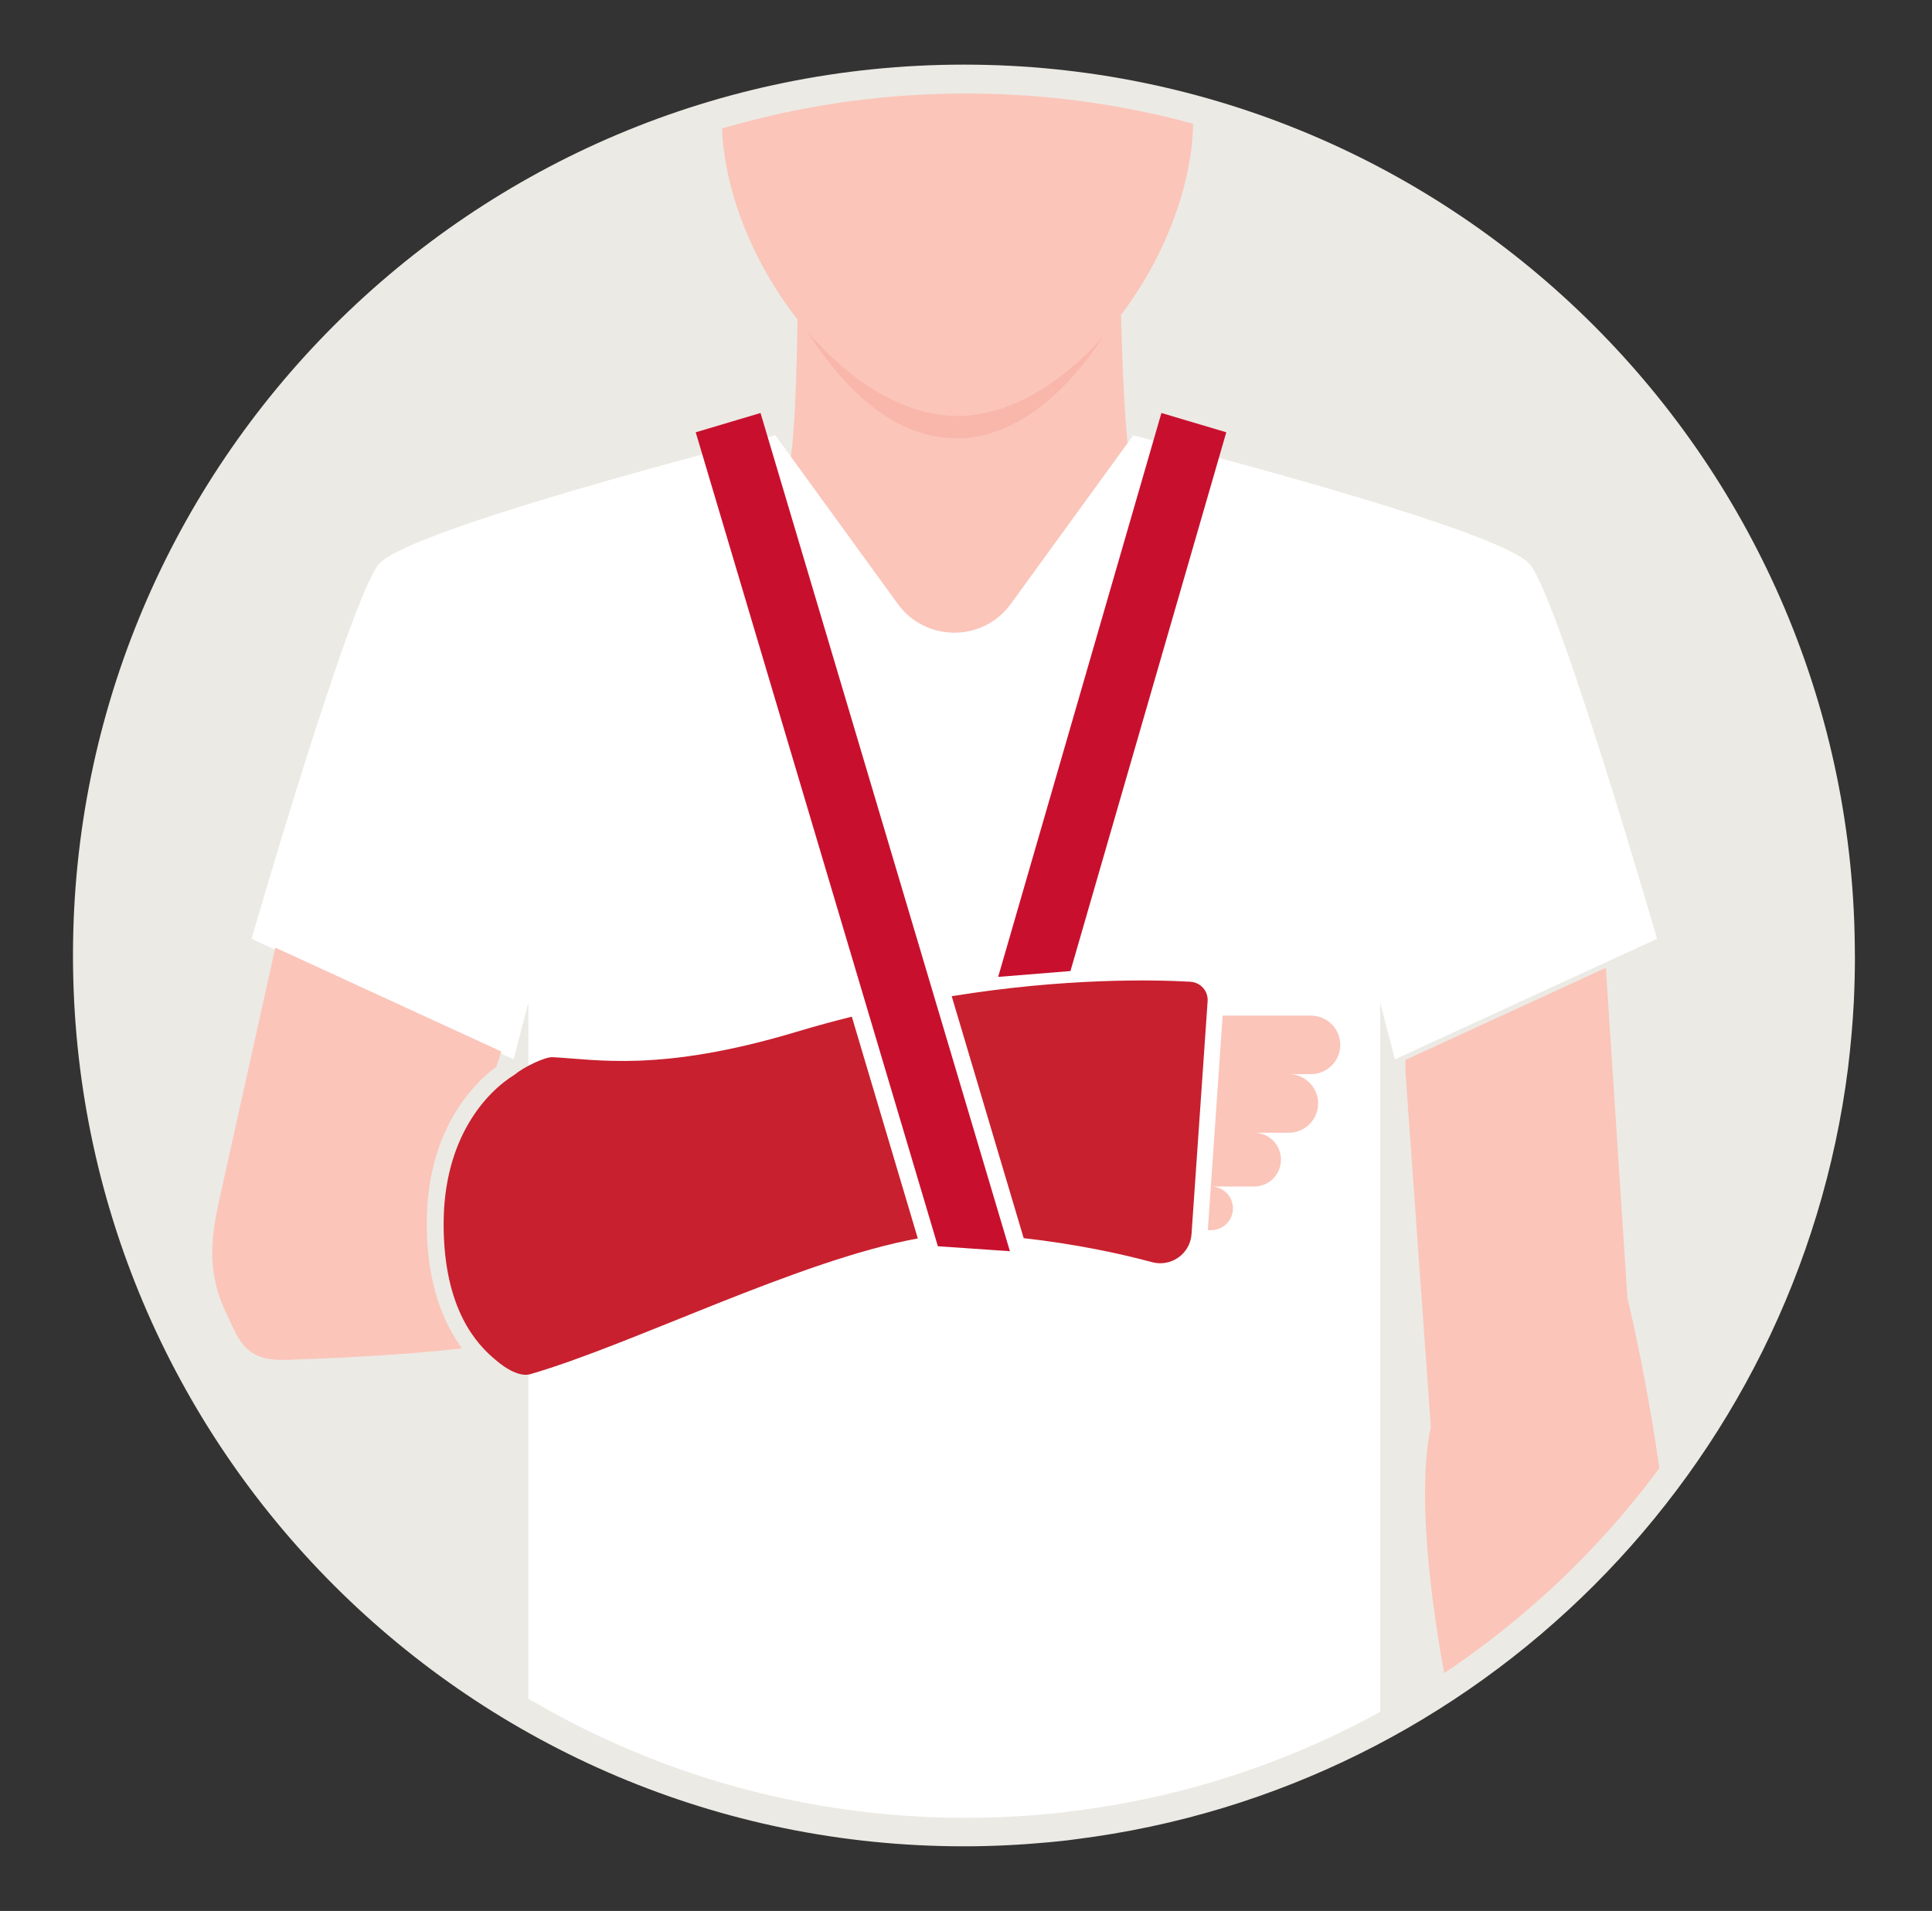
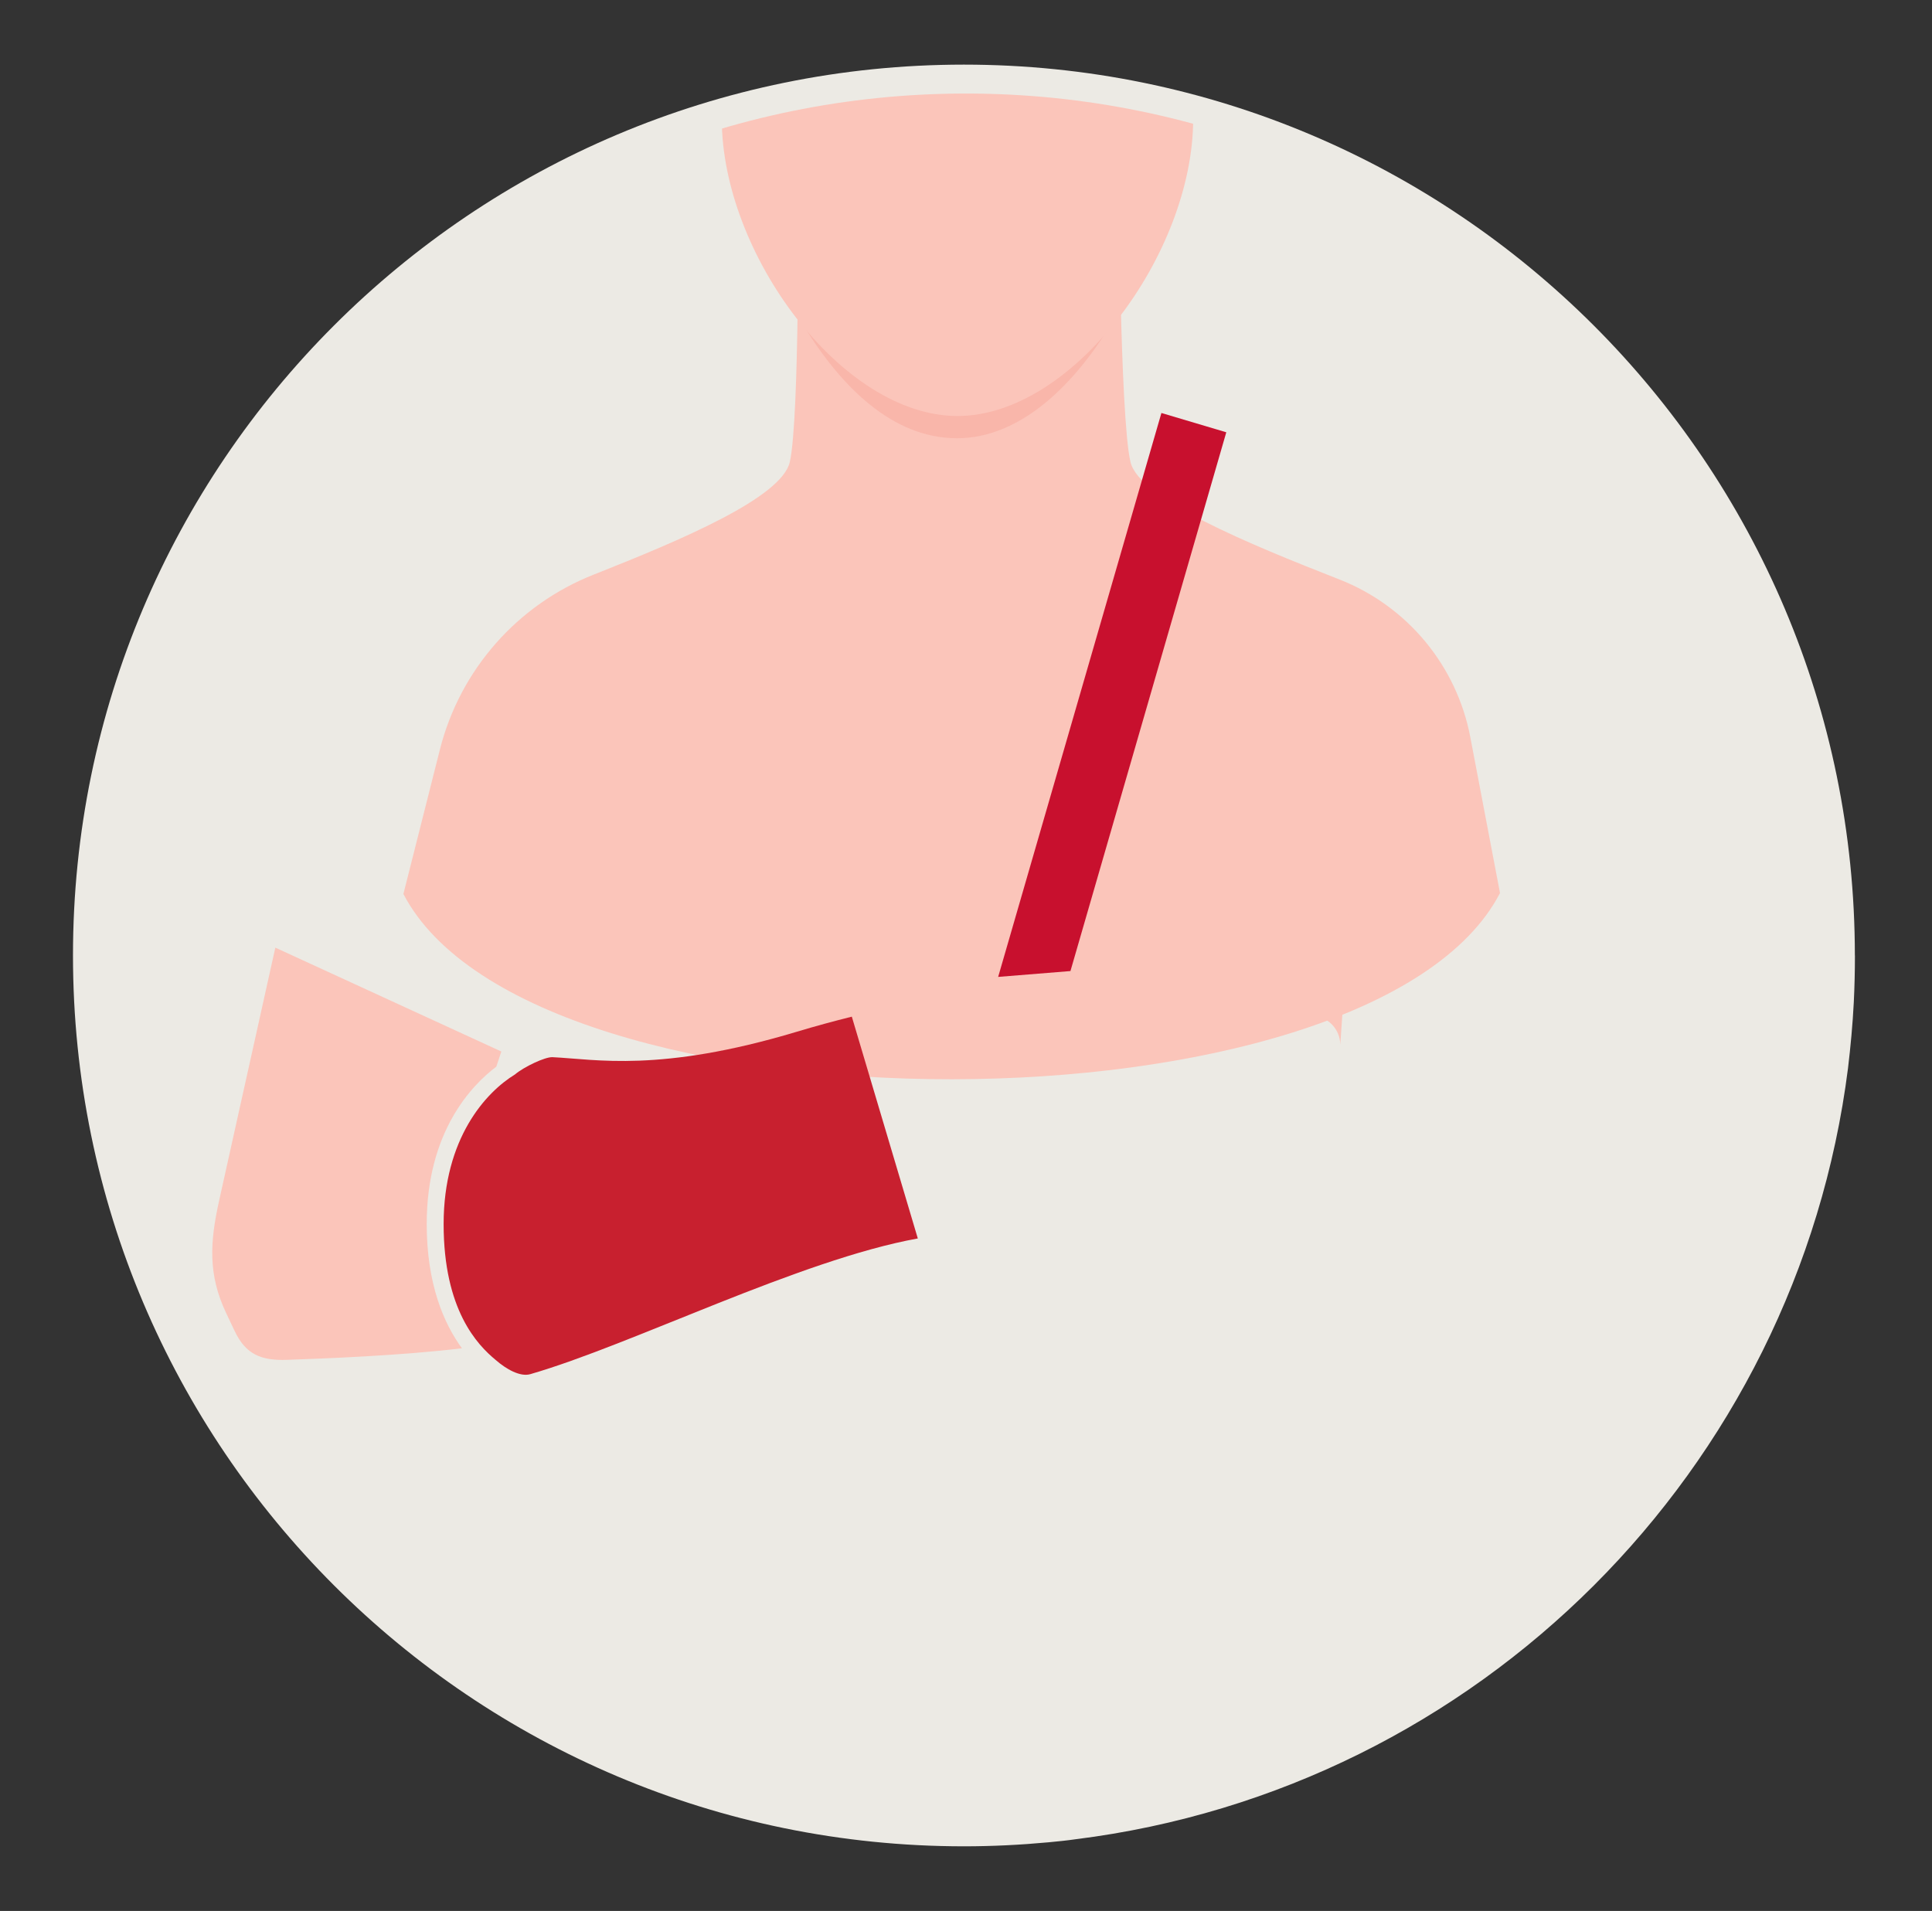
<svg xmlns="http://www.w3.org/2000/svg" id="Layer_1" viewBox="0 0 307.33 304">
  <rect x="0" y="0" width="307.33" height="304" fill="#333333" stroke="none" />
  <defs>
    <style>.cls-1{fill:#f69487;isolation:isolate;opacity:.31;}.cls-1,.cls-2,.cls-3,.cls-4,.cls-5,.cls-6{stroke-width:0px;}.cls-7{clip-path:url(#clippath);}.cls-8,.cls-4{fill:#eceae4;}.cls-2{fill:#c8102e;}.cls-3{fill:#c8202f;}.cls-5{fill:#fff;}.cls-6{fill:#fbc5ba;}</style>
    <clipPath id="clippath">
      <path class="cls-4" d="m290.83,152.04c0,2.42-.06,4.83-.18,7.19-.18,3.44-.5,6.81-.89,10.15-7.85,61.91-56.92,110.96-118.87,118.71-1.39.2-2.78.34-4.19.48-4.29.4-8.64.62-13.03.62-75.74,0-137.17-61.41-137.17-137.17S77.93,14.88,153.67,14.88s137.17,61.41,137.17,137.17h0Z" />
    </clipPath>
  </defs>
  <g id="Layer_2">
    <path class="cls-4" d="m295.07,152.01c0,2.5-.06,4.99-.18,7.43-.18,3.55-.51,7.04-.92,10.49-8.11,63.97-58.82,114.65-122.83,122.66-1.44.21-2.87.35-4.33.49-4.43.41-8.93.64-13.47.64-78.26,0-141.73-63.46-141.73-141.73S75.08,10.28,153.33,10.28s141.73,63.46,141.73,141.73h0Z" />
  </g>
  <g id="Layer_1-2">
-     <path class="cls-8" d="m290.83,152.04c0,2.42-.06,4.83-.18,7.19-.18,3.44-.5,6.81-.89,10.15-7.85,61.91-56.92,110.96-118.87,118.71-1.39.2-2.78.34-4.19.48-4.29.4-8.64.62-13.03.62-75.74,0-137.17-61.41-137.17-137.17S77.93,14.88,153.67,14.88s137.17,61.41,137.17,137.17h0Z" />
    <g class="cls-7">
      <path class="cls-6" d="m233.89,117.29l4.72,24.78c-20.44,39.42-153.93,39.53-174.44.15l5.81-22.99c3.21-12.68,12.32-23.03,24.49-27.83,13.97-5.52,29.87-12.24,31.17-17.91.79-3.46,1.12-14.64,1.24-23.82.11-7.22.08-13.22.08-13.22h51.09s.06,5.29.23,11.95c.23,9.39.69,21.48,1.55,25.09,1.41,5.93,18.84,13.05,33.25,18.7,10.79,4.24,18.64,13.71,20.81,25.09h0Z" />
      <path class="cls-1" d="m178.28,48.93c-6.79,12.22-15.94,20.79-26.05,20.79s-18.65-7.97-25.35-19.52c.11-7.22.08-13.22.08-13.22h51.09s.06,5.31.23,11.95h0Z" />
      <path class="cls-6" d="m152.31,66.18c-18.45,0-37.49-25.93-37.49-47.22V-7.35c0-21.29,16.78-35.78,37.49-35.78h0c20.71,0,37.49,14.49,37.49,35.78v26.31c0,21.29-19.04,47.22-37.49,47.22" />
-       <path class="cls-5" d="m180.26,69.25c15.03,3.86,59.26,15.58,63.16,20.59,4.71,6.05,20.17,59.51,20.17,59.51l-41.69,19.17-2.35-9.03v142.93H84.05v-142.93l-2.35,9.03-41.69-19.17s15.47-53.46,20.17-59.51c3.9-5.02,48.13-16.73,63.16-20.59l19.47,26.82c4.44,6.11,13.55,6.11,17.99,0l19.47-26.82h0Z" />
-       <path class="cls-6" d="m213.2,166.23c0-2.57-2.09-4.66-4.66-4.66h-14.05l-2.36,34.13h.53c1.92,0,3.47-1.55,3.47-3.47s-1.55-3.47-3.47-3.47h6.83c2.36,0,4.28-1.91,4.28-4.28s-1.91-4.28-4.28-4.28h5.53c2.57,0,4.66-2.09,4.66-4.66s-2.09-4.66-4.66-4.66h3.52c2.57,0,4.66-2.09,4.66-4.66h0Z" />
-       <path class="cls-3" d="m189.38,156.18c-5.82-.33-19.9-.63-37.99,2.3l11.45,38.49c8.87,1.01,15.87,2.59,20.41,3.82,3.04.82,6.07-1.32,6.29-4.46l2.56-37.05c.11-1.61-1.11-3-2.72-3.09h0Z" />
+       <path class="cls-6" d="m213.2,166.23c0-2.57-2.09-4.66-4.66-4.66h-14.05h.53c1.92,0,3.47-1.55,3.47-3.47s-1.55-3.47-3.47-3.47h6.83c2.36,0,4.28-1.91,4.28-4.28s-1.91-4.28-4.28-4.28h5.53c2.57,0,4.66-2.09,4.66-4.66s-2.09-4.66-4.66-4.66h3.52c2.57,0,4.66-2.09,4.66-4.66h0Z" />
      <path class="cls-3" d="m135.52,161.73c-2.87.72-5.81,1.51-8.79,2.41-21.76,6.53-31.95,4.37-38.85,4.04-1.17-.06-4.57,1.56-5.95,2.74-4.65,2.84-11.36,10.17-11.36,23.82s5.38,19.22,8.28,21.61c1.69,1.48,3.91,2.72,5.5,2.26,16.11-4.65,42.88-18.2,61.65-21.59l-10.5-35.29h0Z" />
      <path class="cls-6" d="m43.8,150.75l-8.93,40.19c-1.48,6.67-1.81,11.81,1.12,17.98l1.35,2.85c1.76,3.7,4.21,4.7,8.3,4.56,5.87-.2,18.28-.68,27.84-1.84-2.84-3.89-5.6-10.15-5.6-19.76,0-14.72,7.19-22.12,11.07-25.04h0l.8-2.41-35.96-16.53h0Z" />
-       <path class="cls-6" d="m255.44,153.97l-31.87,14.65v1.9l4.04,56.49c-3.03,13.79,2.35,40.35,2.35,40.35h34.97c3.7-20.85-6.05-60.86-6.05-60.86l-3.43-52.53h0Z" />
-       <polygon class="cls-2" points="160.65 199.05 149.19 198.26 110.67 68.77 120.98 65.7 160.65 199.05" />
      <polygon class="cls-2" points="158.78 155.41 170.28 154.48 195.07 68.77 184.75 65.7 158.78 155.41" />
    </g>
  </g>
</svg>